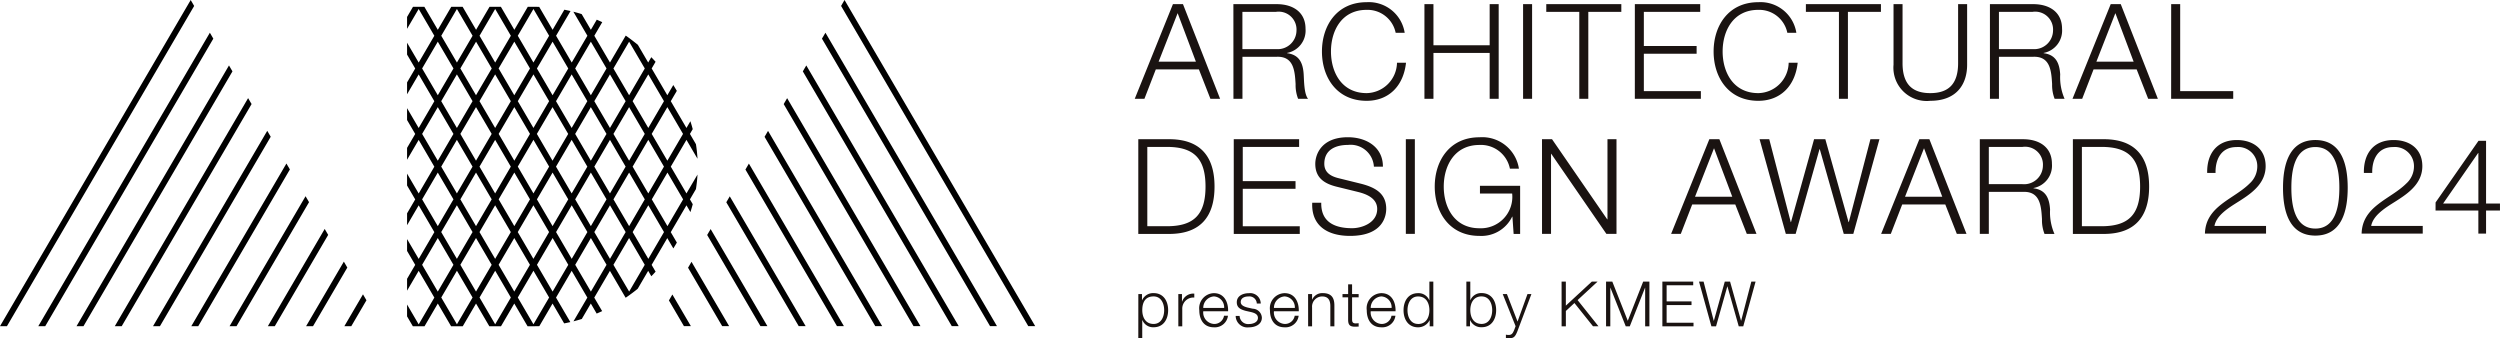
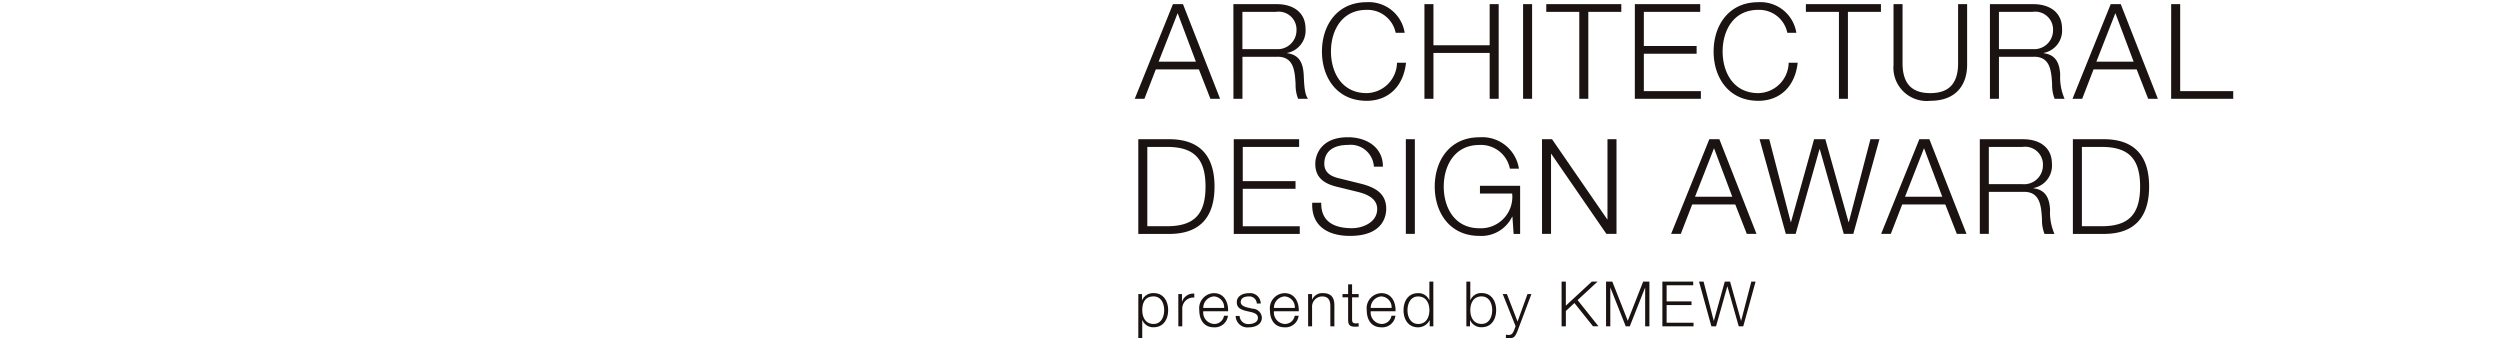
<svg xmlns="http://www.w3.org/2000/svg" width="273.813" height="37.05">
  <g fill="#1a1311">
    <path d="M128.466.455h1.1l4.066 10.369h-1.06L131.309 7.6h-4.719l-1.249 3.224h-1.059zm-1.568 6.3h4.084l-2-5.314zM135.087.455h4.752c1.713 0 3.15.828 3.15 2.7a2.49 2.49 0 01-2.017 2.642v.03c1.351.173 1.742 1.1 1.815 2.337.043.712.043 2.136.479 2.658h-1.09a4.151 4.151 0 01-.275-1.612c-.087-1.452-.2-3.063-2.076-2.991h-3.745v4.6h-.988zm.988 4.923h3.687a2.06 2.06 0 002.236-2.018 1.955 1.955 0 00-2.236-2.063h-3.687zM152.861 3.592a3.144 3.144 0 00-3.18-2.512c-2.745 0-3.906 2.294-3.906 4.559s1.161 4.56 3.906 4.56a3.392 3.392 0 003.325-3.325h.988c-.276 2.54-1.888 4.167-4.313 4.167-3.268 0-4.894-2.569-4.894-5.4s1.627-5.4 4.894-5.4a3.973 3.973 0 014.168 3.355zM156.011.455h.988v4.5h6.157v-4.5h.988v10.369h-.988V5.799h-6.157v5.025h-.988zM166.816.455h.987v10.369h-.987zM169.356.455h8.22v.842h-3.616v9.527h-.988V1.297h-3.616zM179.057.455h7.159v.842h-6.173v3.745h5.78v.842h-5.78v4.1h6.246v.841h-7.233zM195.758 3.592a3.143 3.143 0 00-3.18-2.512c-2.745 0-3.906 2.294-3.906 4.559s1.161 4.56 3.906 4.56a3.392 3.392 0 003.326-3.325h.987c-.276 2.54-1.888 4.167-4.313 4.167-3.268 0-4.894-2.569-4.894-5.4s1.627-5.4 4.894-5.4a3.971 3.971 0 014.168 3.355zM197.79.455h8.22v.842h-3.616v9.527h-.984V1.297h-3.62zM207.389.455h.988v6.419c-.015 2.41 1.133 3.325 3.034 3.325 1.918 0 3.065-.915 3.051-3.325V.455h.988v6.637c0 2.134-1.147 3.949-4.039 3.949a3.647 3.647 0 01-4.022-3.949zM217.947.455h4.749c1.713 0 3.151.828 3.151 2.7a2.491 2.491 0 01-2.018 2.642v.03c1.35.173 1.742 1.1 1.815 2.337a5.882 5.882 0 00.479 2.658h-1.089a4.1 4.1 0 01-.276-1.612c-.086-1.452-.2-3.063-2.076-2.991h-3.747v4.6h-.987zm.987 4.923h3.688a2.061 2.061 0 002.237-2.018 1.956 1.956 0 00-2.237-2.063h-3.688zM231.176.455h1.1l4.066 10.369h-1.061L234.018 7.6h-4.72l-1.248 3.224h-1.061zm-1.57 6.3h4.081l-2-5.314zM237.798.455h.987v9.527h5.809v.841h-6.8zM124.672 15.249h3.586c3.123.073 4.763 1.786 4.763 5.185s-1.64 5.113-4.763 5.185h-3.586zm.987 9.528h2.106c2.977.015 4.27-1.249 4.27-4.343s-1.293-4.357-4.27-4.342h-2.106zM135.127 15.249h7.159v.842h-6.172v3.747h5.779v.841h-5.779v4.1h6.244v.841h-7.23zM144.71 22.205c-.044 2.136 1.5 2.789 3.383 2.789 1.09 0 2.745-.6 2.745-2.105 0-1.176-1.176-1.641-2.135-1.874l-2.308-.567c-1.221-.306-2.338-.886-2.338-2.5 0-1.017.654-2.918 3.573-2.918 2.047 0 3.848 1.1 3.834 3.224h-.987a2.553 2.553 0 00-2.832-2.382c-1.351 0-2.6.523-2.6 2.062 0 .973.725 1.379 1.567 1.583l2.527.625c1.467.392 2.687 1.032 2.687 2.731 0 .711-.291 2.963-3.965 2.963-2.455 0-4.255-1.1-4.139-3.631zM153.975 15.249h.987v10.369h-.987zM166.492 25.618h-.712l-.131-1.887h-.029a3.745 3.745 0 01-3.587 2.105c-3.267 0-4.893-2.571-4.893-5.4s1.626-5.4 4.893-5.4a4.063 4.063 0 014.328 3.441h-.987a3.235 3.235 0 00-3.341-2.6c-2.744 0-3.906 2.295-3.906 4.561s1.162 4.561 3.906 4.561a3.444 3.444 0 003.587-3.806h-3.528v-.842h4.4zM168.888 15.249h1.1l6.042 8.773h.029v-8.773h.988v10.369h-1.105l-6.041-8.772h-.023v8.772h-.987zM187.215 15.249h1.1l4.066 10.369h-1.061l-1.263-3.223h-4.719l-1.249 3.223h-1.061zm-1.568 6.3h4.081l-2-5.315zM192.718 15.249h1.06l2.353 9.077h.028l2.527-9.077h1.234l2.542 9.077h.029l2.367-9.077h.988l-2.862 10.369h-1.045l-2.628-9.28h-.029l-2.614 9.28h-1.075zM210.216 15.249h1.1l4.066 10.369h-1.06l-1.263-3.223h-4.72l-1.249 3.223h-1.06zm-1.568 6.3h4.08l-2-5.315zM216.839 15.249h4.749c1.714 0 3.151.827 3.151 2.7a2.492 2.492 0 01-2.019 2.644v.029c1.35.175 1.742 1.1 1.815 2.339a5.881 5.881 0 00.479 2.657h-1.089a4.094 4.094 0 01-.276-1.611c-.086-1.452-.2-3.065-2.076-2.992h-3.747v4.6h-.987zm.987 4.922h3.689a2.06 2.06 0 002.236-2.019 1.955 1.955 0 00-2.236-2.061h-3.689zM227.033 15.249h3.586c3.123.073 4.764 1.786 4.764 5.185s-1.64 5.113-4.764 5.185h-3.586zm.987 9.528h2.106c2.977.015 4.27-1.249 4.27-4.343s-1.294-4.357-4.27-4.342h-2.106zM124.676 32.205h.4v.671h.014a1.323 1.323 0 011.261-.773c1.076 0 1.59.869 1.59 1.869s-.514 1.871-1.59 1.871a1.26 1.26 0 01-1.226-.775h-.02v1.981h-.432zm1.672.26c-.953 0-1.24.706-1.24 1.507 0 .733.322 1.508 1.24 1.508.823 0 1.158-.775 1.158-1.508s-.335-1.507-1.158-1.507zM129.055 32.206h.4v.829h.014a1.3 1.3 0 011.336-.877v.432a1.218 1.218 0 00-1.317 1.267v1.884h-.431zM131.788 34.089a1.254 1.254 0 001.165 1.391 1.076 1.076 0 001.109-.9h.432a1.445 1.445 0 01-1.541 1.268c-1.123 0-1.6-.863-1.6-1.871a1.654 1.654 0 011.6-1.869c1.136 0 1.588.993 1.555 1.986zm2.288-.364a1.188 1.188 0 00-1.123-1.26 1.255 1.255 0 00-1.165 1.26zM137.651 33.243a.812.812 0 00-.924-.773c-.383 0-.836.151-.836.61 0 .383.439.52.733.6l.575.13a1.035 1.035 0 011.008.979c0 .768-.761 1.063-1.418 1.063a1.281 1.281 0 01-1.452-1.248h.432a.931.931 0 001.04.885c.4 0 .967-.179.967-.672 0-.41-.384-.548-.775-.644l-.554-.123c-.561-.151-.987-.342-.987-.946 0-.72.706-.993 1.329-.993a1.158 1.158 0 011.295 1.136zM139.529 34.089a1.254 1.254 0 001.164 1.391 1.079 1.079 0 001.111-.9h.431a1.444 1.444 0 01-1.542 1.268c-1.123 0-1.6-.863-1.6-1.871a1.654 1.654 0 011.6-1.869c1.138 0 1.59.993 1.556 1.986zm2.288-.364a1.188 1.188 0 00-1.124-1.26 1.254 1.254 0 00-1.164 1.26zM143.269 32.205h.437v.609h.013a1.2 1.2 0 011.13-.712c.993 0 1.3.52 1.3 1.363v2.278h-.443v-2.206c0-.61-.2-1.069-.9-1.069a1.115 1.115 0 00-1.1 1.21v2.065h-.433zM148.087 32.206h.719v.363h-.719v2.385c0 .28.041.445.349.465a3.444 3.444 0 00.37-.02v.369c-.13 0-.253.014-.384.014-.575 0-.773-.191-.767-.794v-2.419h-.617v-.363h.617v-1.062h.432zM150.128 34.089a1.254 1.254 0 001.166 1.391 1.077 1.077 0 001.109-.9h.432a1.445 1.445 0 01-1.541 1.268c-1.125 0-1.6-.863-1.6-1.871a1.653 1.653 0 011.6-1.869c1.137 0 1.588.993 1.554 1.986zm2.289-.364a1.188 1.188 0 00-1.123-1.26 1.255 1.255 0 00-1.166 1.26zM156.987 35.745h-.4v-.671h-.014a1.4 1.4 0 01-1.26.775c-1.076 0-1.59-.871-1.59-1.871s.514-1.869 1.59-1.869a1.26 1.26 0 011.226.773h.014v-2.037h.432zm-1.672-.26c.918 0 1.24-.775 1.24-1.508s-.322-1.507-1.24-1.507c-.823 0-1.158.773-1.158 1.507s.338 1.504 1.158 1.504zM160.604 30.845h.431v2.028h.014a1.262 1.262 0 011.228-.773c1.075 0 1.589.869 1.589 1.869s-.514 1.871-1.589 1.871a1.323 1.323 0 01-1.261-.775h-.013v.68h-.4zm1.673 1.617c-.918 0-1.241.773-1.241 1.507s.323 1.508 1.241 1.508c.821 0 1.157-.775 1.157-1.508s-.336-1.503-1.157-1.503zM164.586 32.206h.459l1.164 3.014 1.089-3.014h.431l-1.535 4.076c-.246.6-.39.768-.932.768a1.109 1.109 0 01-.328-.035v-.363a1.419 1.419 0 00.294.035c.384 0 .473-.227.617-.555l.151-.406zM171.033 30.845h.466v2.632l2.843-2.632h.63l-2.185 2.022 2.288 2.87h-.6l-2.035-2.549-.939.871v1.686h-.466zM175.904 30.845h.686l1.693 4.289 1.685-4.289h.684v4.9h-.465v-4.228h-.014l-1.672 4.228h-.439l-1.678-4.228h-.014v4.228h-.466zM182.071 30.845h3.378v.4h-2.912v1.768h2.726v.4h-2.726v1.932h2.945v.4h-3.411zM186.086 30.845h.5l1.11 4.283h.018l1.192-4.283h.581l1.2 4.283h.014l1.113-4.283h.466l-1.35 4.9h-.493l-1.24-4.378h-.013l-1.235 4.378h-.507z" />
  </g>
-   <path d="M.76 35.726L21.266.652l-.38-.65L0 35.726zM4.954 35.726L23.365 4.233l-.379-.65L4.194 35.726zM9.143 35.726L25.46 7.817l-.38-.65-16.7 28.561zM13.33 35.726l14.225-24.33-.381-.65-14.6 24.98zM17.518 35.726L29.65 14.977l-.38-.65-12.511 21.4zM21.713 35.726L31.75 18.558l-.38-.649-10.417 17.816zM25.904 35.726l7.943-13.584-.38-.651-8.323 14.235zM30.095 35.726l5.849-10-.381-.65-6.228 10.653zM34.285 35.726l3.755-6.422-.38-.65-4.135 7.072zM38.475 35.726l1.661-2.84-.38-.65-2.041 3.49zM68.533 3.9l-1.725 2.949-1.715-2.934.869-1.488c-.2-.093-.4-.183-.6-.271l-.647 1.109-1.006-1.719c-.3-.1-.6-.182-.911-.261l1.537 2.63-1.716 2.934-1.715-2.934 1.582-2.706c-.224-.053-.448-.1-.676-.145l-1.286 2.2-1.467-2.51a16.093 16.093 0 00-.492-.008h-.76l-1.472 2.519L54.861.746h-1.246l-1.473 2.519L50.67.746h-1.246l-1.473 2.519L46.478.746h-1.245l-.649 1.11v1.3L45.856.983l1.715 2.934-1.715 2.934-1.272-2.174v1.3l.892 1.524-.892 1.525v1.3l1.272-2.175 1.715 2.934-1.715 2.934-1.272-2.174v1.3l.892 1.526-.892 1.524v1.3l1.272-2.174 1.715 2.934-1.715 2.935-1.272-2.176v1.3l.892 1.525-.891 1.525v1.3l1.272-2.175 1.715 2.934-1.715 2.934-1.272-2.174v1.3l.892 1.525-.892 1.525v1.3l1.272-2.175 1.715 2.934-1.715 2.934-1.273-2.175v1.3l.632 1.078h1.282l1.453-2.487 1.455 2.487h1.279l1.453-2.487 1.454 2.487h1.282l1.454-2.487 1.453 2.487h.761c.176 0 .352 0 .529-.01l1.448-2.477 1.272 2.175c.226-.043.453-.091.676-.143l-1.568-2.682 1.715-2.934 1.716 2.934-1.52 2.6c.307-.078.609-.164.91-.257l.99-1.693.641 1.1q.305-.129.6-.269l-.864-1.477 1.715-2.934 1.722 2.946c.308-.2 1.062-.755 1.325-.99l1.143-1.956.345.591c.16-.163.315-.329.469-.5l-.435-.743 1.715-2.934.662 1.13c.133-.211.263-.424.386-.64l-.668-1.141 1.719-2.94.435.743c.092-.285.177-.574.254-.864l-.309-.529.658-1.125a15.98 15.98 0 00.171-1.591l-1.209 2.066-1.716-2.935 1.716-2.933 1.209 2.068a15.776 15.776 0 00-.171-1.591l-.659-1.126.307-.527a17.397 17.397 0 00-.255-.863l-.432.738-1.716-2.934.661-1.129a18.099 18.099 0 00-.386-.64l-.654 1.119-1.715-2.934.429-.733q-.229-.252-.469-.5l-.34.581-1.135-1.941c-.237-.197-.99-.784-1.326-1.005zm6.276 10.767l-1.716 2.934-1.715-2.934 1.715-2.934zm-7.622 0l1.716-2.934 1.715 2.934-1.715 2.934zm1.336 3.583l-1.716 2.935-1.715-2.935 1.715-2.934zm-1.716-4.234l-1.715-2.934 1.715-2.934 1.716 2.934zm-.38.651l-1.715 2.934-1.716-2.934 1.716-2.934zm-2.1 3.583l-1.716 2.935-1.715-2.935 1.715-2.934zm-1.716-4.234l-1.715-2.934 1.715-2.934 1.716 2.934zm-.38.651l-1.715 2.934-1.716-2.934 1.716-2.934zm-6.285 3.583l-1.716 2.935-1.714-2.935 1.714-2.934zm-1.331-3.586l1.716-2.934 1.715 2.934-1.715 2.934zm1.716 4.233l1.715 2.935-1.715 2.934-1.716-2.934zm.38-.65l1.715-2.934 1.716 2.934-1.716 2.935zm1.715-4.234l-1.715-2.934 1.715-2.934 1.716 2.934zm-2.1-3.583L54.61 7.496l1.721-2.932 1.715 2.934zm-.38.65l-1.716 2.934-1.714-2.934 1.714-2.934zm-3.812-.65L50.42 7.496l1.721-2.932 1.716 2.934zm-.379.65l-1.715 2.934-1.716-2.934 1.716-2.934zm.379.651l1.717 2.934-1.717 2.934-1.714-2.934zm-.379 6.517l-1.715 2.935-1.716-2.935 1.716-2.934zm.379.65l1.717 2.935-1.717 2.934-1.714-2.934zm-.379 6.518L50.04 28.35l-1.716-2.934 1.716-2.934zm.379.65l1.717 2.935-1.716 2.934-1.715-2.934zm.382-.65l1.714-2.934 1.716 2.934-1.716 2.934zm3.81.651l1.715 2.934-1.715 2.934-1.716-2.934zm.38-.651l1.715-2.934 1.716 2.934-1.716 2.934zm2.1-3.583l1.716-2.935 1.715 2.935-1.715 2.934zm3.811.649l1.716 2.934-1.716 2.934-1.715-2.934zm.38-.649l1.716-2.935 1.715 2.935-1.715 2.934zm3.811.649l1.716 2.934-1.716 2.934-1.715-2.934zm.38-.649l1.716-2.935 1.715 2.935-1.715 2.934zm2.1-3.585l1.716-2.934 1.716 2.934-1.716 2.935zm3.432-7.168l-1.716 2.934-1.716-2.934 1.716-2.934zm-3.816-6.516l1.715 2.934-1.715 2.934-1.719-2.934zm-4.191 0l1.715 2.934-1.715 2.934-1.716-2.934zm-2.476 2.934l-1.715 2.934-1.716-2.934 1.716-2.934zM58.426.982l1.716 2.934-1.716 2.934-1.715-2.934zm-4.191 0l1.716 2.934-1.716 2.934-1.714-2.934zm-4.19 0l1.715 2.934-1.715 2.934-1.716-2.934zm-3.811 6.516l1.716-2.934 1.716 2.934-1.716 2.934zm0 7.169l1.715-2.934 1.716 2.934-1.716 2.934zm0 7.168l1.715-2.935 1.716 2.935-1.716 2.934zm0 7.168l1.715-2.934 1.716 2.934-1.716 2.934zm3.811 6.517l-1.716-2.934 1.716-2.934 1.715 2.934zm4.19 0l-1.714-2.934 1.714-2.934 1.716 2.934zm4.191 0l-1.715-2.934 1.715-2.934 1.716 2.934zm2.1-3.584l-1.716-2.934 1.716-2.935 1.715 2.935zm4.191 0l-1.716-2.934 1.716-2.934 1.715 2.934zm4.191 0l-1.723-2.933 1.716-2.935 1.715 2.935zm2.1-3.584l-1.716-2.934 1.716-2.934 1.716 2.934zm2.095-3.583l-1.715-2.934 1.715-2.935 1.716 2.935z" />
  <g>
-     <path d="M92.12.65l20.5 35.068h.76L92.497 0zM90.025 4.233l18.408 31.485h.759L90.406 3.584zM87.929 7.817l16.313 27.9h.76L88.31 7.167zM85.834 11.4l14.217 24.318h.76l-14.6-24.967zM83.739 14.985L95.86 35.718h.76l-12.5-21.383zM81.643 18.569l10.026 17.149h.759l-10.405-17.8zM79.548 22.154l7.931 13.565h.76l-8.311-14.215zM77.453 25.737l5.835 9.981h.76l-6.216-10.631zM75.359 29.322l3.74 6.4h.76l-4.121-7.047zM73.263 32.905l1.644 2.813h.76l-2.026-3.463z" />
-   </g>
+     </g>
  <g>
    <g fill="#1a1311">
-       <path d="M248.189 25.587h-6.693c.072-3.02 3.164-3.761 4.891-5.488a2.529 2.529 0 00.843-1.916 2.092 2.092 0 00-2.279-2.076c-1.67 0-2.323 1.336-2.293 2.831h-.916c-.042-2.091 1.045-3.6 3.252-3.6 1.771 0 3.151.973 3.151 2.859 0 1.7-1.234 2.759-2.555 3.615-.988.668-2.8 1.567-3.049 2.932h5.648zM257.133 20.562c0 2.382-.581 5.241-3.543 5.241s-3.543-2.859-3.543-5.226.581-5.24 3.543-5.24 3.543 2.857 3.543 5.225zm-6.171 0c0 1.772.305 4.472 2.628 4.472s2.628-2.7 2.628-4.472c0-1.756-.3-4.457-2.628-4.457s-2.628 2.701-2.628 4.457zM265.35 25.587h-6.693c.072-3.02 3.164-3.761 4.892-5.488a2.528 2.528 0 00.842-1.916 2.091 2.091 0 00-2.279-2.076c-1.67 0-2.322 1.336-2.294 2.831h-.913c-.045-2.091 1.044-3.6 3.252-3.6 1.771 0 3.15.973 3.15 2.859 0 1.7-1.234 2.759-2.555 3.615-.987.668-2.8 1.567-3.048 2.932h5.647zM266.757 22.174l4.7-6.75h.829v6.867h1.524v.769h-1.524v2.527h-.844V23.06h-4.688zm4.688.117V16.76h-.028l-3.835 5.531z" />
-     </g>
+       </g>
  </g>
</svg>